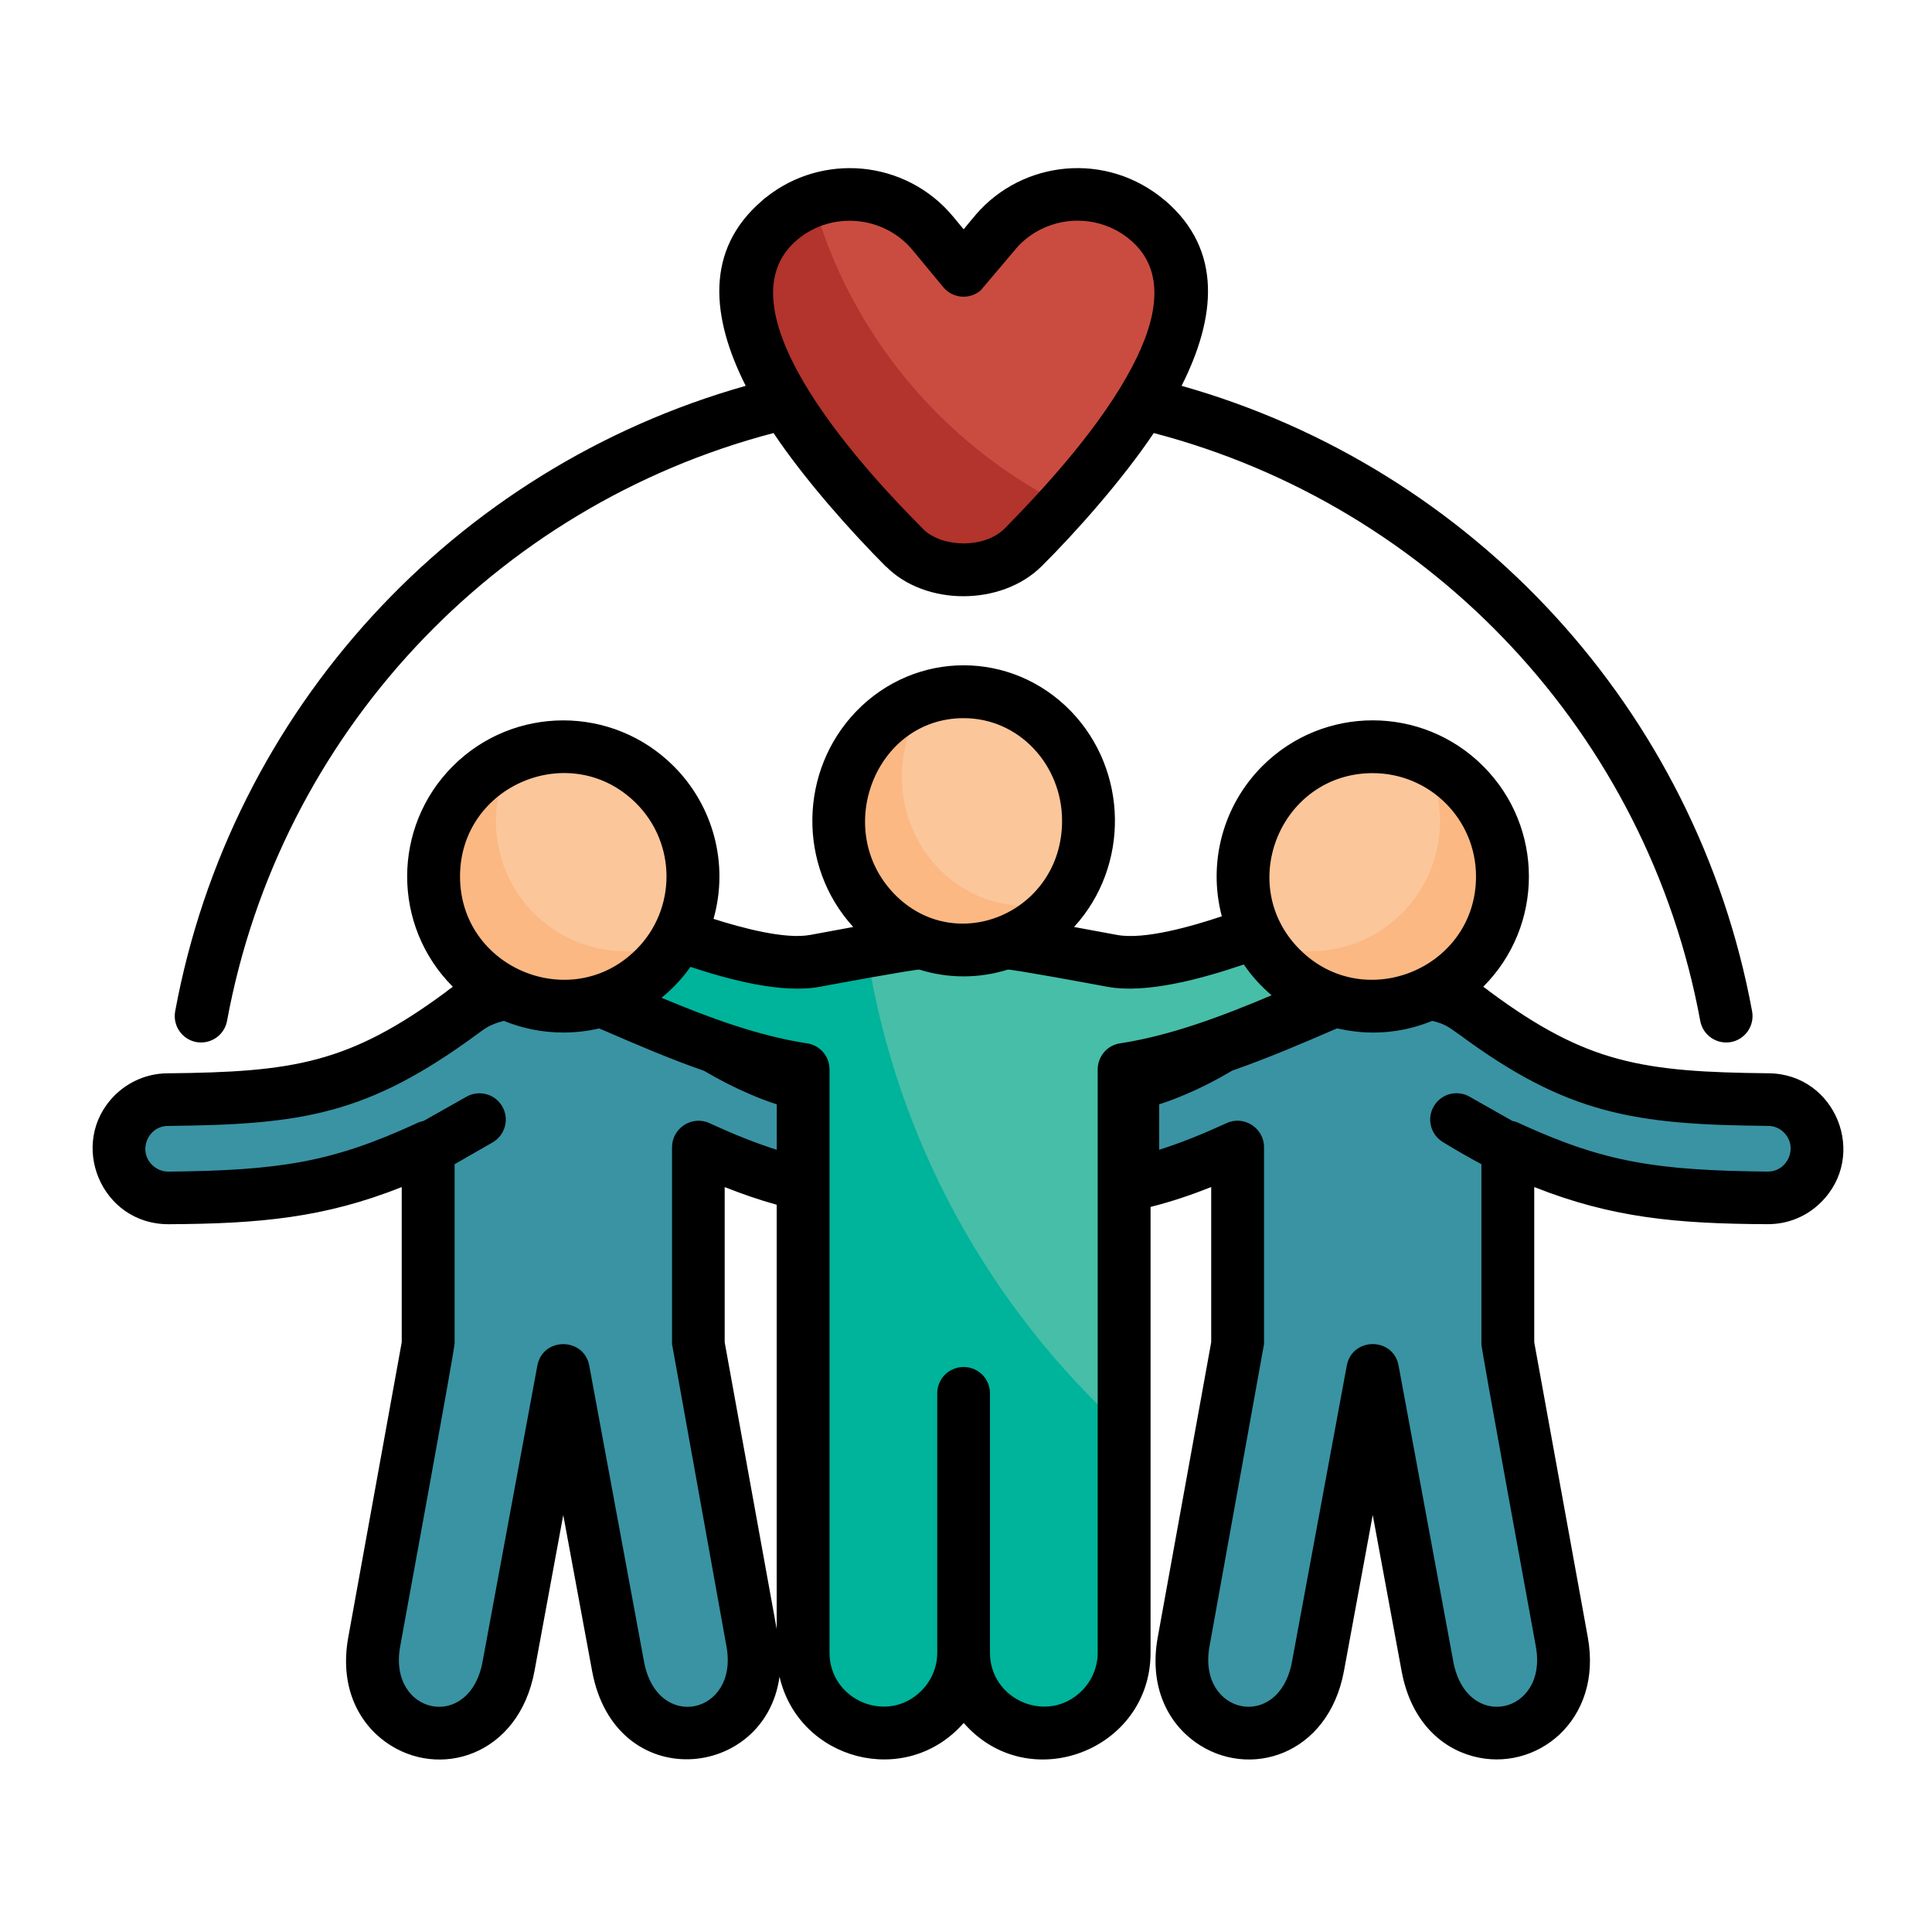
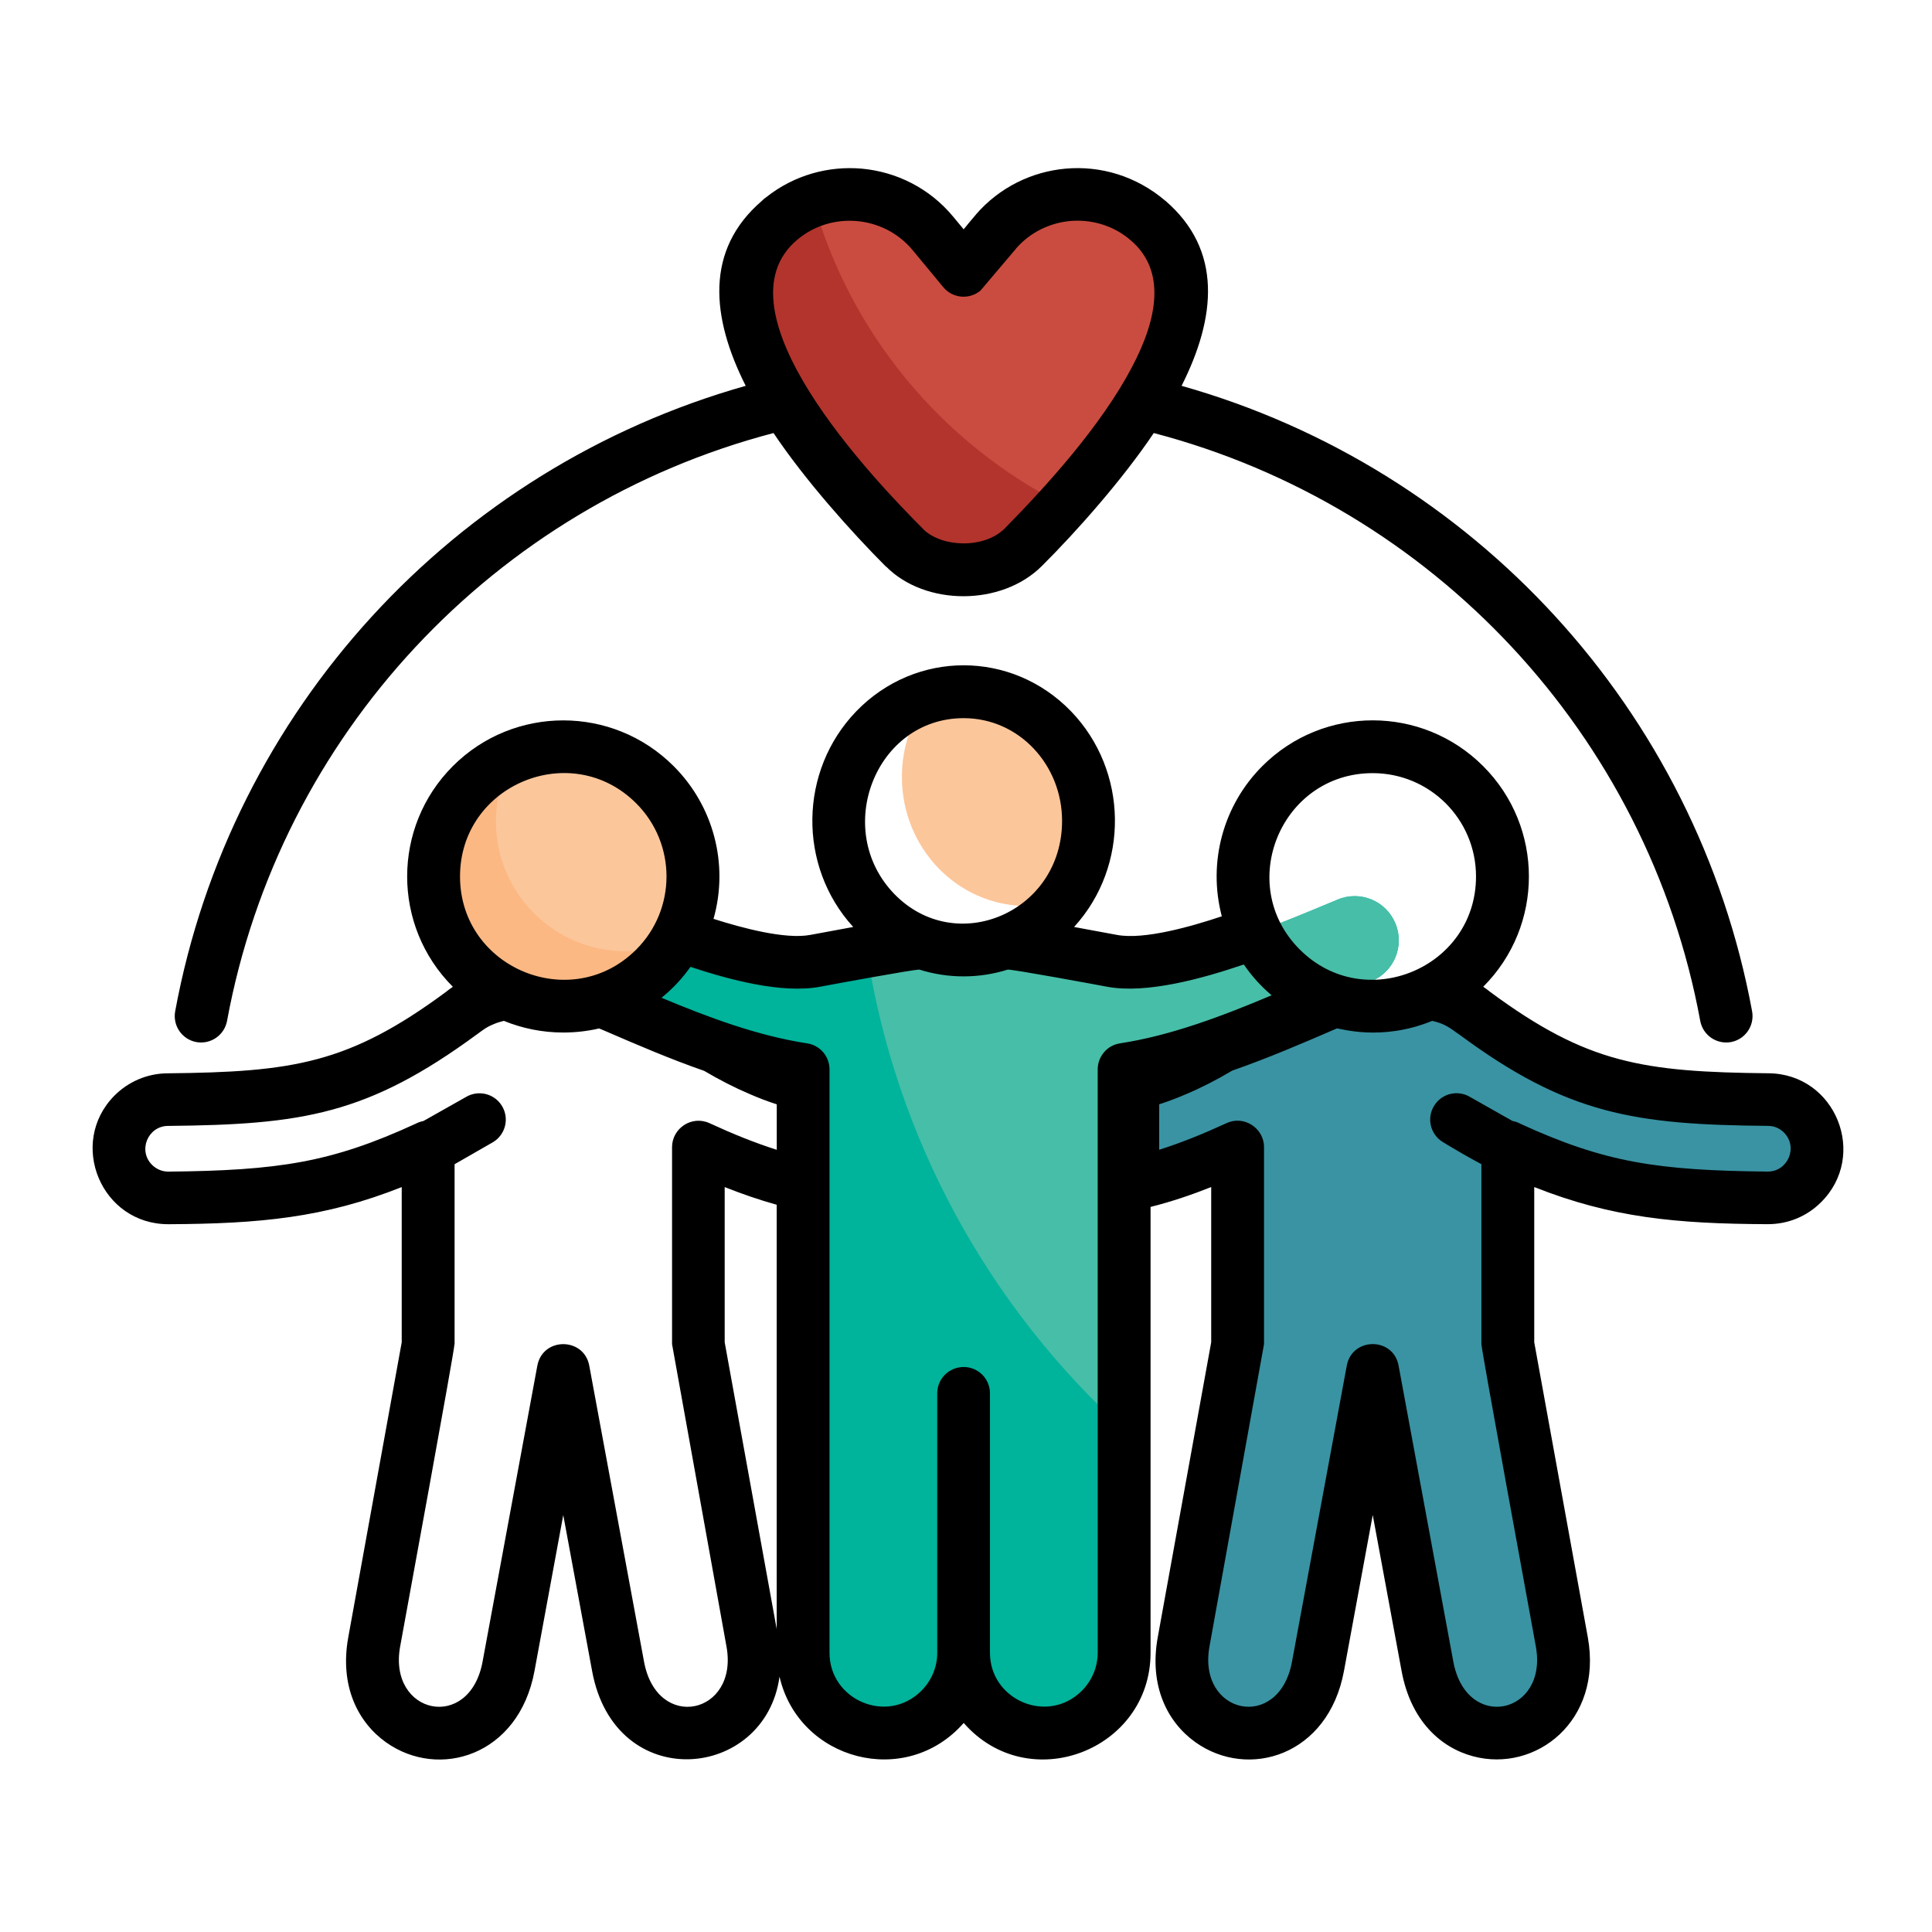
<svg xmlns="http://www.w3.org/2000/svg" fill="none" viewBox="0 0 300 300" height="300" width="300">
  <path fill="#00B39B" d="M207.722 139.682C211.208 138.223 215.227 139.881 216.675 143.385C218.134 146.871 216.476 150.891 212.989 152.338C200.532 157.506 187.624 164.062 174.54 166.055V256.641C174.54 263.502 168.944 269.098 162.083 269.098C155.239 269.098 149.626 263.502 149.626 256.641C149.626 263.502 144.03 269.098 137.169 269.098C130.325 269.098 124.712 263.502 124.712 256.641V166.055C111.622 164.062 98.72 157.5 86.28 152.338C82.794 150.891 81.13 146.871 82.577 143.385C84.036 139.881 88.044 138.217 91.548 139.682C99.95 143.168 117.71 150.861 126.575 149.197C149.515 144.896 149.743 144.896 172.683 149.197C181.565 150.861 199.319 143.174 207.722 139.682Z" clip-rule="evenodd" fill-rule="evenodd" />
  <path fill="#47BEA8" d="M207.721 139.681C211.207 138.222 215.227 139.88 216.674 143.384C218.133 146.871 216.475 150.89 212.988 152.337C200.531 157.505 187.623 164.062 174.539 166.054V221.976C153.627 202.927 139.113 176.964 134.596 147.714C149.977 144.972 152.783 145.458 172.682 149.191C181.564 150.861 199.318 143.173 207.721 139.681Z" clip-rule="evenodd" fill-rule="evenodd" />
-   <path fill="#FBB883" d="M149.625 107.414C138.932 107.414 130.242 116.385 130.242 127.459C130.242 138.521 138.932 147.504 149.625 147.504C160.336 147.504 169.025 138.516 169.025 127.459C169.02 116.379 160.336 107.414 149.625 107.414Z" clip-rule="evenodd" fill-rule="evenodd" />
  <path fill="#FCC69B" d="M149.625 107.414C147.75 107.414 145.939 107.678 144.229 108.193C141.604 111.615 140.045 115.934 140.045 120.633C140.045 131.713 148.717 140.678 159.428 140.678C161.303 140.678 163.113 140.414 164.842 139.898C167.467 136.477 169.025 132.158 169.025 127.459C169.02 116.379 160.336 107.414 149.625 107.414Z" clip-rule="evenodd" fill-rule="evenodd" />
-   <path fill="#3993A3" d="M80.496 154.166H87.457H90.563C97.272 157.055 104.116 160.143 111.024 162.539C115.776 165.363 120.123 167.221 124.711 168.434V183.879C119.514 182.701 114.446 180.873 108.434 178.113V208.705L116.819 254.965C119.69 270.791 98.983 275.08 95.959 258.75L87.457 212.777L78.955 258.75C75.95 275.074 55.219 270.791 58.096 254.965L66.481 208.705V178.113C52.494 184.559 43.629 185.836 26.168 186C21.95 186.035 18.51 182.643 18.481 178.424C18.446 174.205 21.838 170.766 26.057 170.736C46.055 170.537 55.688 169.143 71.731 157.248L71.748 157.23C74.151 155.314 77.192 154.166 80.496 154.166Z" clip-rule="evenodd" fill-rule="evenodd" />
  <path fill="#FBB883" d="M87.451 115.951C98.578 115.951 107.596 124.969 107.596 136.096C107.596 147.223 98.578 156.229 87.451 156.229C76.342 156.229 67.318 147.229 67.318 136.096C67.318 124.963 76.342 115.951 87.451 115.951Z" clip-rule="evenodd" fill-rule="evenodd" />
  <path fill="#FCC69B" d="M87.451 115.951C98.578 115.951 107.596 124.969 107.596 136.096C107.596 139.764 106.617 143.203 104.906 146.162C102.516 147.158 99.908 147.709 97.148 147.709C86.039 147.709 77.016 138.691 77.016 127.564C77.016 123.908 77.994 120.457 79.705 117.498C82.107 116.496 84.715 115.951 87.451 115.951Z" clip-rule="evenodd" fill-rule="evenodd" />
  <path fill="#3993A3" d="M220.131 154.166H213.152H210.047C203.338 157.055 196.512 160.143 189.604 162.539C184.852 165.363 180.486 167.221 175.898 168.434V183.879C181.113 182.701 186.182 180.873 192.176 178.113V208.705L183.791 254.965C180.92 270.791 201.627 275.08 204.65 258.75L213.152 212.777L221.654 258.75C224.678 275.074 245.391 270.791 242.514 254.965L234.129 208.705V178.113C248.115 184.559 256.998 185.836 274.459 186C278.66 186.035 282.117 182.643 282.146 178.424C282.182 174.205 278.789 170.766 274.57 170.736C254.572 170.537 244.939 169.143 228.879 157.248L228.861 157.23C226.471 155.314 223.436 154.166 220.131 154.166Z" clip-rule="evenodd" fill-rule="evenodd" />
-   <path fill="#FBB883" d="M213.152 115.951C202.043 115.951 193.02 124.969 193.02 136.096C193.02 147.223 202.037 156.229 213.152 156.229C224.279 156.229 233.297 147.229 233.297 136.096C233.297 124.963 224.279 115.951 213.152 115.951Z" clip-rule="evenodd" fill-rule="evenodd" />
-   <path fill="#FCC69B" d="M213.152 115.951C202.043 115.951 193.02 124.969 193.02 136.096C193.02 139.764 193.998 143.203 195.709 146.162C198.082 147.158 200.707 147.709 203.449 147.709C214.576 147.709 223.594 138.691 223.594 127.564C223.594 123.908 222.615 120.457 220.887 117.498C218.52 116.496 215.895 115.951 213.152 115.951Z" clip-rule="evenodd" fill-rule="evenodd" />
  <path fill="#B2342C" d="M149.626 41.988L154.424 36.222C160.319 29.133 170.936 28.148 178.026 34.049C193.208 46.67 172.811 70.84 158.878 84.99C154.296 89.642 144.973 89.642 140.374 84.99C126.458 70.84 106.044 46.67 121.225 34.049C128.315 28.154 138.95 29.133 144.844 36.222L149.626 41.988Z" clip-rule="evenodd" fill-rule="evenodd" />
  <path fill="#CA4C40" d="M149.625 41.988L154.424 36.222C160.318 29.133 170.936 28.148 178.025 34.049C191.045 44.877 177.891 64.177 165.105 78.381C146.32 68.894 132.018 51.82 126.258 31.177C132.703 28.869 140.227 30.68 144.844 36.228L149.625 41.988Z" clip-rule="evenodd" fill-rule="evenodd" />
  <path fill="black" d="M149.637 35.607C150.252 34.846 150.885 34.078 151.529 33.334L151.547 33.299C155.203 29.08 160.219 26.672 165.416 26.191C170.883 25.693 176.443 27.34 180.932 31.16L180.967 31.177C189.867 38.853 188.824 49.312 183.475 59.912C228.768 72.703 263.432 110.238 272.068 157.043C272.467 159.269 271.008 161.396 268.781 161.812C266.555 162.211 264.428 160.752 264.012 158.525C255.826 114.064 222.457 78.586 179.156 67.242C174.322 74.449 167.133 82.57 161.783 87.885C155.508 94.166 143.66 94.096 137.602 87.984L137.584 88.002C132.135 82.535 124.992 74.531 120.111 67.242C76.811 78.586 43.441 114.082 35.256 158.525C34.84 160.752 32.713 162.211 30.486 161.812C28.26 161.396 26.801 159.269 27.199 157.043C35.836 110.238 70.5 72.703 115.793 59.912C110.443 49.301 109.4 38.818 118.336 31.16C118.518 30.961 118.734 30.797 118.951 30.644C123.305 27.176 128.666 25.728 133.852 26.191C139.184 26.689 144.316 29.197 147.984 33.615L149.637 35.607ZM157.33 39.129L152.25 45.123C150.504 46.57 147.932 46.336 146.484 44.607L141.703 38.83C137.25 33.48 129.193 32.736 123.85 37.183C110.578 48.211 135.692 74.49 143.385 82.177V82.195C146.344 85.066 152.883 85.183 155.994 82.078C162.557 75.416 171.012 66.064 175.758 57.029C179.777 49.424 181.055 42.111 175.676 37.394C175.512 37.277 175.342 37.131 175.178 36.978C172.553 34.904 169.301 34.037 166.16 34.318C163.02 34.617 159.996 36.047 157.787 38.572C157.647 38.783 157.494 38.947 157.33 39.129ZM213.152 120.053C198.92 120.053 191.742 137.361 201.826 147.439C211.893 157.506 229.195 150.345 229.195 136.095C229.195 127.224 222.024 120.053 213.152 120.053ZM196.014 118.957C205.483 109.488 220.828 109.488 230.297 118.957C239.766 128.408 239.783 143.754 230.315 153.222C230.695 153.474 231.065 153.756 231.41 154.037C238.951 159.615 244.928 162.726 251.309 164.431C257.836 166.189 264.961 166.558 274.611 166.658C285.076 166.74 290.127 179.449 282.733 186.72C280.588 188.847 277.682 190.107 274.43 190.09C260.297 190.025 250.277 189.094 238.236 184.324V208.424L246.557 254.25C248.9 267.222 238.453 275.308 228.75 272.719C223.635 271.359 219.053 267.123 217.641 259.482L213.158 235.248L208.688 259.482C206.244 272.637 193.84 276.392 185.619 270.527C181.248 267.404 178.412 261.756 179.772 254.25L188.074 208.424V184.324C184.934 185.572 181.881 186.597 178.658 187.412V256.64C178.658 271.787 159.738 279.082 149.643 267.539C140.654 277.804 124.031 273.351 121.043 260.349C118.834 276.474 95.496 278.719 91.945 259.488L87.463 235.254L82.992 259.488C80.549 272.642 68.145 276.398 59.924 270.533C55.553 267.41 52.717 261.762 54.076 254.256L62.379 208.429V184.33C50.373 189.099 40.307 190.025 26.186 190.095C15.686 190.131 10.506 177.504 17.748 170.15C19.858 168.023 22.781 166.681 26.022 166.664C35.672 166.564 42.797 166.201 49.324 164.437C55.699 162.726 61.682 159.621 69.223 154.043C69.574 153.762 69.938 153.48 70.318 153.228C60.85 143.76 60.867 128.414 70.318 118.963C79.787 109.494 95.133 109.494 104.602 118.963C110.731 125.074 113.221 134.127 110.795 142.681C115.166 144.076 121.922 145.904 125.824 145.172C128.315 144.709 130.559 144.293 132.486 143.941C123.832 134.455 124.066 119.66 132.967 110.443C142.184 100.928 157.084 100.928 166.301 110.443C175.201 119.66 175.436 134.461 166.781 143.941C168.709 144.293 170.947 144.703 173.443 145.172C177.662 145.969 185.068 143.842 189.721 142.283C187.494 133.804 190.002 124.969 196.014 118.957ZM222.387 158.519C214.465 161.777 208.037 159.65 207.586 159.697C202.289 161.988 196.922 164.297 191.344 166.242C188.9 167.689 186.574 168.885 184.301 169.845C182.889 170.461 181.459 171.006 180 171.474V178.535C183.504 177.422 186.809 176.074 190.465 174.398C193.19 173.138 196.277 175.195 196.277 178.119V208.711L187.805 255.679C185.912 266.209 198.604 268.998 200.625 258.006L209.127 212.051C209.959 207.597 216.404 207.58 217.184 212.115L225.668 258.006C227.713 269.004 240.399 266.209 238.488 255.679C237.639 250.963 230.051 209.707 230.033 208.711V180.773C228.088 179.742 226.113 178.599 224.039 177.334C222.111 176.156 221.496 173.648 222.68 171.72C223.858 169.775 226.383 169.178 228.311 170.361L234.856 174.064C235.307 174.146 235.717 174.299 236.086 174.498C242.666 177.521 248.027 179.332 253.723 180.392C259.617 181.488 265.998 181.84 274.483 181.922C277.606 181.939 279.252 178.137 277.025 175.875C276.393 175.224 275.514 174.826 274.535 174.826C253.875 174.644 243.375 173.08 226.535 160.594H226.518C225.059 159.551 224.315 158.953 222.387 158.519ZM197.455 154.547C195.809 153.152 194.35 151.541 193.137 149.765C186.756 151.928 178.072 154.365 171.926 153.222C170.068 152.871 157.225 150.498 156.481 150.562C154.307 151.242 152.01 151.611 149.637 151.611C147.246 151.611 144.955 151.248 142.775 150.562C142.025 150.498 129.188 152.871 127.33 153.222C121.436 154.318 113.326 152.162 107.215 150.135C105.938 151.945 104.426 153.556 102.715 154.933C110.174 158.056 117.715 160.828 125.203 161.994C127.231 162.228 128.807 163.951 128.807 166.06V256.646C128.807 263.97 137.76 267.855 143.074 262.541C144.586 261.029 145.535 258.937 145.535 256.646V216.351C145.535 214.09 147.363 212.267 149.637 212.267C151.899 212.267 153.721 214.095 153.721 216.351V256.646C153.721 263.97 162.674 267.855 167.988 262.541C169.5 261.029 170.449 258.937 170.449 256.646V166.06C170.449 164.068 171.897 162.304 173.936 162.006C181.764 160.81 189.65 157.84 197.455 154.547ZM93.035 159.697C91.242 160.113 89.379 160.33 87.457 160.33C84.199 160.33 81.076 159.679 78.24 158.519C77.678 158.654 77.145 158.818 76.647 159.035C75.486 159.515 75.07 159.885 74.104 160.582C57.076 173.086 46.981 174.633 26.086 174.832C22.963 174.849 21.369 178.67 23.625 180.896C24.276 181.529 25.154 181.928 26.133 181.928C34.617 181.845 40.998 181.494 46.893 180.398C52.588 179.338 57.955 177.527 64.518 174.504C64.898 174.304 65.314 174.152 65.748 174.07L72.311 170.367C74.238 169.189 76.764 169.787 77.942 171.726C79.119 173.654 78.504 176.162 76.582 177.34L70.588 180.779V208.717H70.57C70.57 209.713 62.983 250.969 62.133 255.685C60.223 266.215 72.914 269.004 74.936 258.012L83.426 212.121C84.223 207.586 90.668 207.603 91.5 212.056L100.002 258.012C102.029 269.01 114.721 266.215 112.811 255.685L104.356 208.717V178.125C104.356 175.201 107.426 173.144 110.168 174.404C113.807 176.08 117.129 177.428 120.615 178.541V171.48C119.168 171.017 117.744 170.467 116.332 169.851C114.076 168.89 111.762 167.707 109.342 166.283C104.092 164.455 98.947 162.246 93.844 160.037L93.035 159.697ZM98.801 124.752C88.734 114.668 71.432 121.845 71.432 136.095C71.432 150.345 88.74 157.506 98.801 147.439C105.059 141.176 105.059 131.015 98.801 124.752ZM120.604 187.072C117.861 186.31 115.225 185.396 112.529 184.33V208.429L120.604 252.961V187.072ZM149.637 111.515C135.949 111.515 129.223 128.824 138.856 138.803C148.424 148.687 164.918 141.674 164.918 127.459C164.918 118.804 158.262 111.515 149.637 111.515Z" />
</svg>